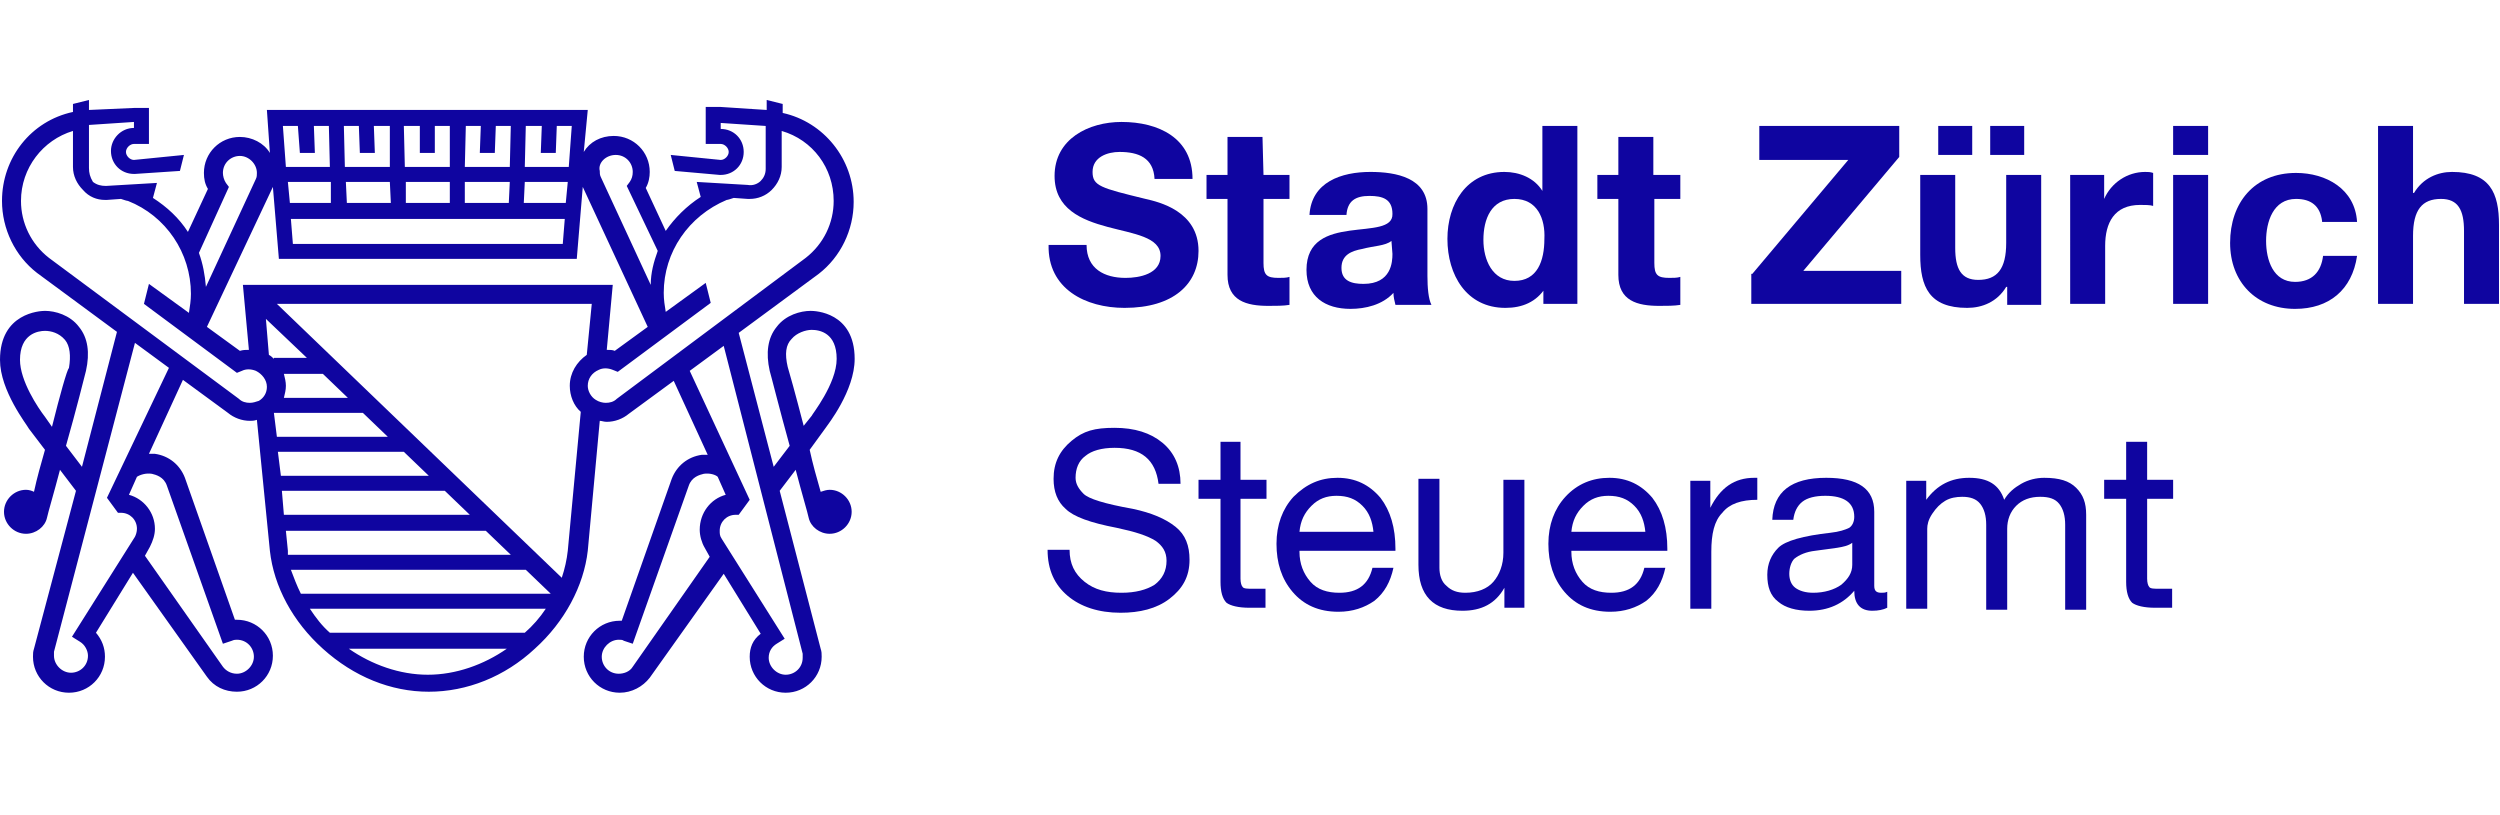
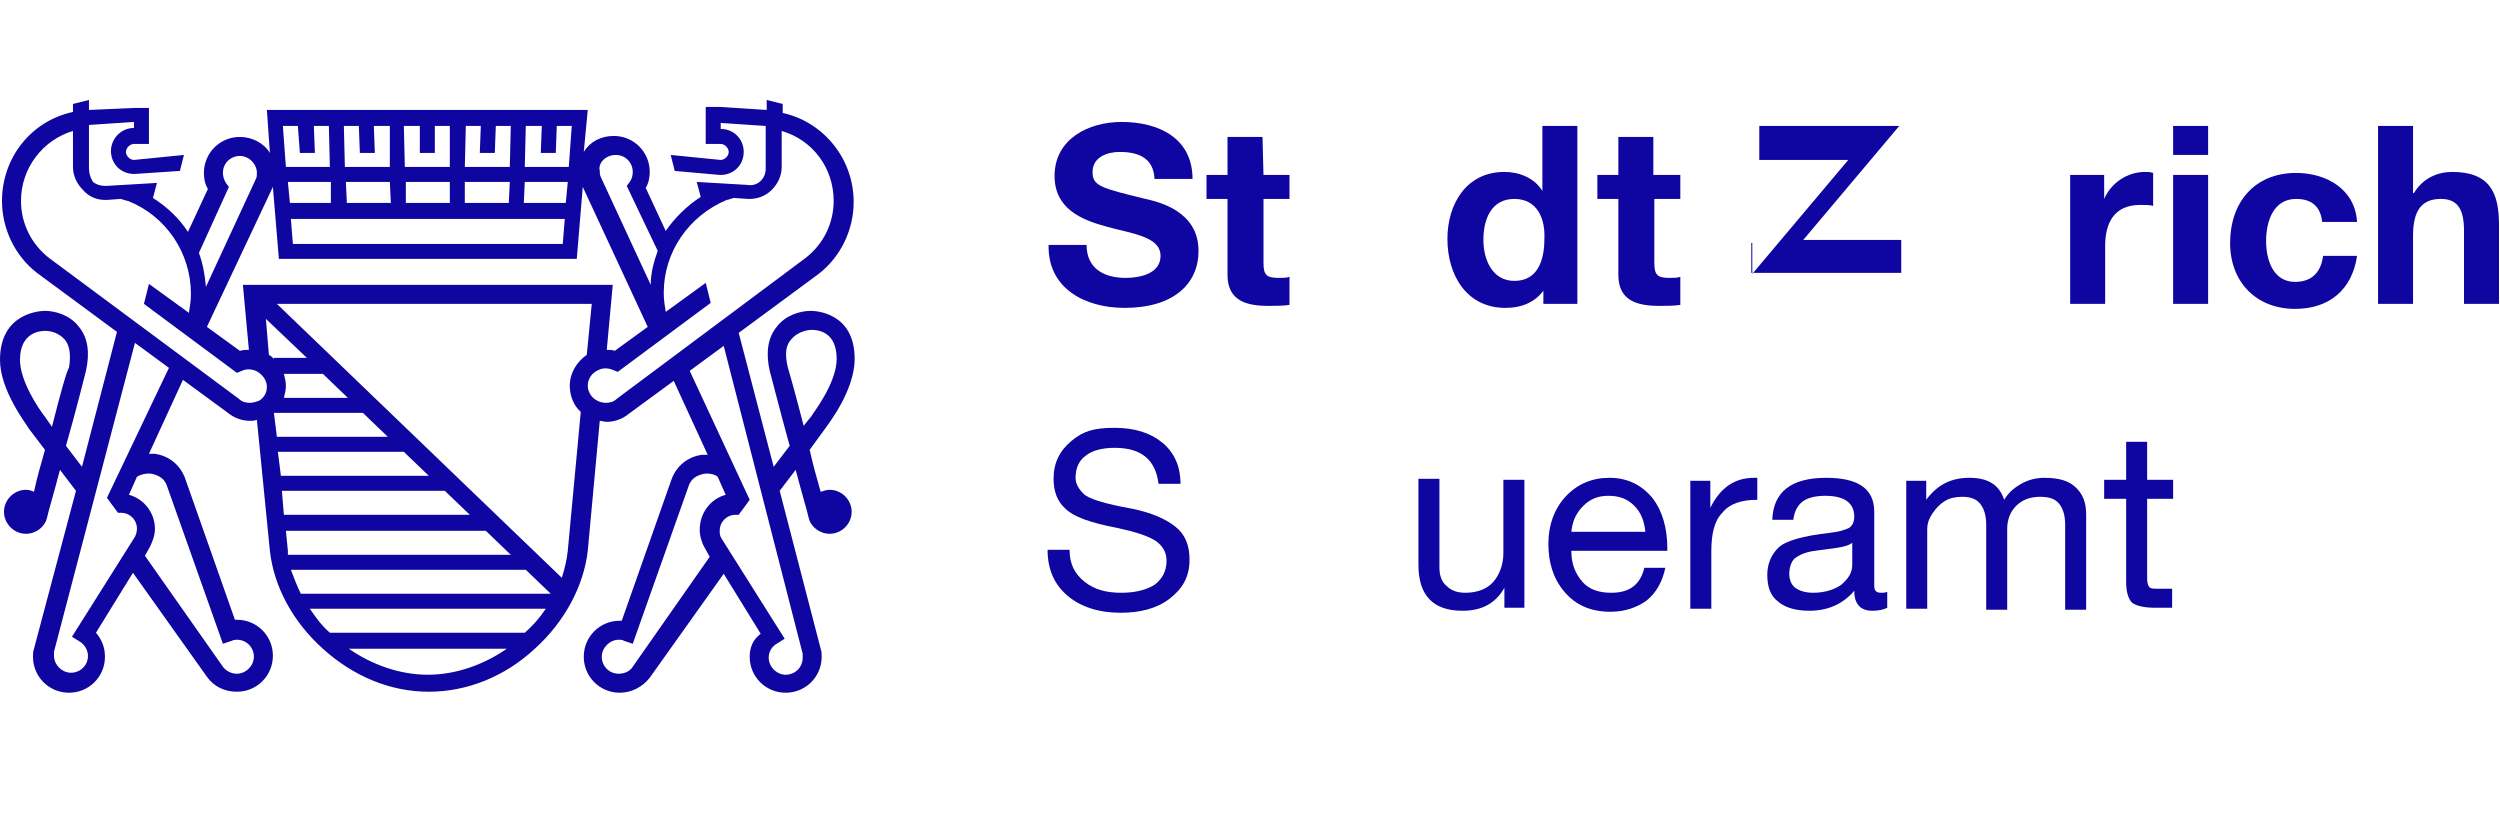
<svg xmlns="http://www.w3.org/2000/svg" version="1.1" id="Ombudsfrau" x="0px" y="0px" width="250.1px" height="81.5px" viewBox="0 0 250.1 61.5" style="enable-background:new 0 0 250.1 81.5;" xml:space="preserve">
  <title>Logo Stadt Zürich</title>
  <style type="text/css">
	.st0{fill:none;}
	.st1{fill:#0F05A0;}
</style>
  <rect class="st0" width="250.1" height="81.5" />
  <g>
    <path class="st1" d="M111.5,32.8c2,0,3.6,0.5,4.8,1.5c1.2,1,1.8,2.4,1.8,4.1h-2.2c-0.3-2.4-1.7-3.6-4.4-3.6c-1.3,0-2.3,0.3-2.9,0.8   c-0.7,0.5-1,1.3-1,2.2c0,0.6,0.3,1.1,0.8,1.6s2.1,1,4.9,1.5c1.9,0.4,3.3,1,4.3,1.8s1.4,1.9,1.4,3.3c0,1.7-0.7,2.9-2,3.9   s-3,1.4-4.9,1.4c-2.2,0-4-0.6-5.3-1.7s-2-2.6-2-4.6h2.2c0,1.4,0.5,2.4,1.5,3.2s2.2,1.1,3.7,1.1c1.4,0,2.5-0.3,3.3-0.8   c0.8-0.6,1.2-1.4,1.2-2.4c0-0.9-0.4-1.5-1.1-2c-0.8-0.5-2-0.9-3.9-1.3c-2.6-0.5-4.3-1.1-5.1-1.9c-0.8-0.7-1.2-1.7-1.2-3   c0-1.6,0.6-2.8,1.8-3.8S109.5,32.8,111.5,32.8z" />
-     <path class="st1" d="M124.1,34.2V38h2.6v1.9h-2.6v8c0,0.4,0.1,0.7,0.2,0.8c0.1,0.2,0.5,0.2,1.1,0.2h1.2v1.9H125   c-1.1,0-1.9-0.2-2.3-0.5c-0.4-0.4-0.6-1.1-0.6-2.1v-8.3h-2.2V38h2.2v-3.8C122.1,34.2,124.1,34.2,124.1,34.2z" />
-     <path class="st1" d="M133.8,37.8c1.8,0,3.2,0.7,4.3,2c1,1.3,1.5,3,1.5,5.1v0.2H130v0.1c0,1.2,0.4,2.2,1.1,3s1.7,1.1,2.9,1.1   c1.8,0,2.9-0.8,3.3-2.5h2.1c-0.3,1.4-0.9,2.5-1.9,3.3c-1,0.7-2.2,1.1-3.6,1.1c-2,0-3.5-0.7-4.6-2s-1.6-2.9-1.6-4.8   c0-1.9,0.6-3.5,1.7-4.7C130.7,38.4,132.1,37.8,133.8,37.8z M137.4,43.2c-0.1-1-0.4-1.9-1.1-2.6c-0.7-0.7-1.5-1-2.6-1   c-1,0-1.8,0.3-2.5,1s-1.1,1.5-1.2,2.6H137.4z" />
    <path class="st1" d="M144,38.1v8.7c0,0.7,0.2,1.4,0.7,1.8c0.5,0.5,1.1,0.7,1.9,0.7c1.2,0,2.2-0.4,2.8-1.1s1-1.7,1-2.9V38h2.1v12.8   h-2v-2l0,0c-0.9,1.6-2.3,2.3-4.2,2.3c-2.9,0-4.4-1.5-4.4-4.6v-8.6h2.1V38.1z" />
    <path class="st1" d="M161,37.8c1.8,0,3.2,0.7,4.3,2c1,1.3,1.5,3,1.5,5.1v0.2h-9.6v0.1c0,1.2,0.4,2.2,1.1,3s1.7,1.1,2.9,1.1   c1.8,0,2.9-0.8,3.3-2.5h2.1c-0.3,1.4-0.9,2.5-1.9,3.3c-1,0.7-2.2,1.1-3.6,1.1c-2,0-3.5-0.7-4.6-2s-1.6-2.9-1.6-4.8   c0-1.9,0.6-3.5,1.7-4.7C157.8,38.4,159.3,37.8,161,37.8z M164.6,43.2c-0.1-1-0.4-1.9-1.1-2.6c-0.7-0.7-1.5-1-2.6-1   c-1,0-1.8,0.3-2.5,1s-1.1,1.5-1.2,2.6H164.6z" />
    <path class="st1" d="M175.8,37.8V40c-1.6,0-2.8,0.4-3.5,1.3c-0.8,0.8-1.1,2.1-1.1,3.9v5.7h-2.1V38.1h2v2.7l0,0c1-2,2.4-3,4.4-3   H175.8z" />
    <path class="st1" d="M182.7,37.8c3.2,0,4.8,1.1,4.8,3.4v7.4c0,0.5,0.2,0.7,0.7,0.7c0.2,0,0.4,0,0.6-0.1v1.6   c-0.4,0.2-0.9,0.3-1.5,0.3c-1.2,0-1.8-0.7-1.8-2c-1.1,1.3-2.6,2-4.5,2c-1.3,0-2.4-0.3-3.1-0.9c-0.8-0.6-1.1-1.5-1.1-2.7   c0-1.1,0.4-2,1.1-2.7c0.7-0.7,2.5-1.2,5.2-1.5c0.9-0.1,1.5-0.3,1.9-0.5c0.3-0.2,0.5-0.6,0.5-1.1c0-1.4-1-2.1-2.9-2.1   c-1,0-1.8,0.2-2.3,0.6c-0.5,0.4-0.8,1-0.9,1.8h-2.1C177.4,39.2,179.2,37.8,182.7,37.8z M179,47.4c0,0.6,0.2,1.1,0.6,1.4   c0.4,0.3,1,0.5,1.8,0.5c1.1,0,2.1-0.3,2.8-0.8c0.7-0.6,1.1-1.2,1.1-2v-2.2c-0.4,0.3-0.9,0.4-1.5,0.5l-2.2,0.3   c-0.9,0.1-1.6,0.4-2.1,0.8C179.2,46.2,179,46.8,179,47.4z" />
    <path class="st1" d="M197,37.8c1.9,0,3,0.7,3.5,2.2c0.4-0.7,1-1.2,1.7-1.6c0.7-0.4,1.5-0.6,2.3-0.6c1.5,0,2.5,0.3,3.2,1   s1,1.5,1,2.7V51h-2.1v-8.5c0-0.9-0.2-1.6-0.6-2.1c-0.4-0.5-1-0.7-1.9-0.7c-1,0-1.8,0.3-2.4,0.9c-0.6,0.6-0.9,1.4-0.9,2.3V51h-2.1   v-8.5c0-0.9-0.2-1.6-0.6-2.1c-0.4-0.5-1-0.7-1.8-0.7c-0.6,0-1.2,0.1-1.7,0.4c-0.5,0.3-0.9,0.7-1.3,1.3s-0.5,1.1-0.5,1.5v8h-2.1   V38.1h2V40l0,0C193.8,38.5,195.2,37.8,197,37.8z" />
    <path class="st1" d="M214.8,34.2V38h2.6v1.9h-2.6v8c0,0.4,0.1,0.7,0.2,0.8c0.1,0.2,0.5,0.2,1.1,0.2h1.2v1.9h-1.7   c-1.1,0-1.9-0.2-2.3-0.5c-0.4-0.4-0.6-1.1-0.6-2.1v-8.3h-2.2V38h2.2v-3.8C212.7,34.2,214.8,34.2,214.8,34.2z" />
  </g>
  <g>
    <g>
      <path class="st1" d="M108.7,14.5c0,2.4,1.8,3.3,3.9,3.3c1.4,0,3.5-0.4,3.5-2.2c0-1.9-2.7-2.2-5.3-2.9c-2.6-0.7-5.3-1.8-5.3-5.1    c0-3.7,3.4-5.4,6.7-5.4c3.7,0,7.1,1.6,7.1,5.7h-3.8c-0.1-2.1-1.6-2.7-3.5-2.7c-1.2,0-2.7,0.5-2.7,2c0,1.4,0.8,1.6,5.3,2.7    c1.3,0.3,5.3,1.2,5.3,5.2c0,3.3-2.5,5.7-7.4,5.7c-3.9,0-7.7-1.9-7.6-6.3C104.9,14.5,108.7,14.5,108.7,14.5z" />
      <path class="st1" d="M126.4,7.5h2.6v2.4h-2.6v6.4c0,1.2,0.3,1.5,1.5,1.5c0.4,0,0.8,0,1.1-0.1v2.8c-0.6,0.1-1.4,0.1-2.1,0.1    c-2.2,0-4.1-0.5-4.1-3.1V9.9h-2.1V7.5h2.1V3.7h3.5L126.4,7.5L126.4,7.5z" />
-       <path class="st1" d="M131,11.5c0.2-3.3,3.2-4.3,6.1-4.3c2.6,0,5.7,0.6,5.7,3.7v6.7c0,1.2,0.1,2.3,0.4,2.9h-3.6    c-0.1-0.4-0.2-0.8-0.2-1.2c-1.1,1.2-2.8,1.6-4.3,1.6c-2.5,0-4.4-1.2-4.4-3.9c0-5.9,8.7-2.7,8.6-5.6c0-1.5-1-1.8-2.3-1.8    c-1.4,0-2.2,0.5-2.3,1.9C134.7,11.5,131,11.5,131,11.5z M139.2,14.1c-0.6,0.5-1.8,0.5-2.9,0.8c-1.1,0.2-2.1,0.6-2.1,1.9    s1,1.6,2.2,1.6c2.8,0,2.9-2.2,2.9-3L139.2,14.1L139.2,14.1z" />
      <path class="st1" d="M154.6,18.8L154.6,18.8c-0.9,1.4-2.3,2-4,2c-3.9,0-5.8-3.3-5.8-6.9c0-3.5,1.9-6.7,5.7-6.7    c1.5,0,3,0.6,3.8,1.9l0,0V2.6h3.5v17.8h-3.4v-1.6H154.6z M151.5,9.9c-2.3,0-3.1,2-3.1,4.1c0,2,0.9,4.1,3.1,4.1c2.3,0,3-2,3-4.2    C154.6,11.9,153.8,9.9,151.5,9.9z" />
      <path class="st1" d="M165.5,7.5h2.6v2.4h-2.6v6.4c0,1.2,0.3,1.5,1.5,1.5c0.4,0,0.8,0,1.1-0.1v2.8c-0.6,0.1-1.4,0.1-2.1,0.1    c-2.2,0-4.1-0.5-4.1-3.1V9.9h-2.1V7.5h2.1V3.7h3.5v3.8H165.5z" />
-       <path class="st1" d="M175.3,17.4L184.9,6H176V2.6h14v3.1l-9.6,11.4h9.8v3.3h-15v-3H175.3z" />
-       <path class="st1" d="M204.2,20.5h-3.4v-1.8h-0.1c-0.9,1.5-2.4,2.1-3.9,2.1c-3.8,0-4.7-2.1-4.7-5.3v-8h3.5v7.3    c0,2.1,0.6,3.2,2.3,3.2c1.9,0,2.8-1.1,2.8-3.7V7.5h3.5L204.2,20.5L204.2,20.5z M193.9,2.6h3.4v2.9h-3.4V2.6z M199.1,2.6h3.4v2.9    h-3.4V2.6z" />
+       <path class="st1" d="M175.3,17.4L184.9,6H176V2.6h14l-9.6,11.4h9.8v3.3h-15v-3H175.3z" />
      <path class="st1" d="M207.1,7.5h3.4v2.4l0,0c0.7-1.6,2.3-2.7,4.1-2.7c0.3,0,0.5,0,0.8,0.1v3.3c-0.3-0.1-0.8-0.1-1.3-0.1    c-2.6,0-3.5,1.8-3.5,4.1v5.8h-3.5V7.5z" />
      <path class="st1" d="M220.9,5.5h-3.5V2.6h3.5V5.5z M217.4,7.5h3.5v12.9h-3.5V7.5z" />
      <path class="st1" d="M232.3,12.1c-0.2-1.5-1.1-2.2-2.6-2.2c-2.3,0-3,2.3-3,4.2s0.7,4.1,2.9,4.1c1.7,0,2.6-1,2.8-2.6h3.4    c-0.5,3.4-2.8,5.3-6.2,5.3c-3.9,0-6.5-2.7-6.5-6.6c0-4,2.4-7,6.6-7c3,0,5.9,1.6,6.1,4.9h-3.5V12.1z" />
      <path class="st1" d="M237.9,2.6h3.5v6.7h0.1c0.9-1.5,2.4-2.1,3.8-2.1c3.8,0,4.7,2.1,4.7,5.3v7.9h-3.5v-7.3c0-2.1-0.6-3.2-2.3-3.2    c-1.9,0-2.8,1.1-2.8,3.7v6.8h-3.5V2.6z" />
    </g>
  </g>
  <path class="st1" d="M83,39c-0.3,0-0.6,0.1-0.9,0.2c-0.4-1.4-0.8-2.8-1.1-4.2l1.6-2.2c0.2-0.3,2.9-3.7,2.9-6.9c0-4.7-4-4.8-4.4-4.8  c-1,0-2.5,0.4-3.4,1.6c-0.9,1.1-1.1,2.6-0.7,4.4c0.1,0.3,1,3.9,2,7.5l-1.6,2.1l-3.5-13.4l8-5.9l0,0c2.2-1.7,3.5-4.4,3.5-7.2  c0-4.3-3-8-7.1-8.9V0.4L76.7,0v1l-4.6-0.3h-1.5v3.7h1.5c0.4,0,0.8,0.4,0.8,0.8S72.5,6,72.1,6l-5-0.5l0.4,1.6L72,7.5l0,0h0.1  c1.3,0,2.3-1,2.3-2.3s-1-2.3-2.3-2.3V2.3l4.5,0.3v4.3c0,0.5-0.2,0.9-0.5,1.2s-0.8,0.5-1.3,0.4l-5.1-0.3l0.4,1.5l0,0  c-1.4,0.9-2.6,2.1-3.5,3.4l-2-4.3C64.9,8.3,65,7.7,65,7.2c0-2-1.6-3.6-3.6-3.6c-1.3,0-2.4,0.6-3,1.6L58.8,1H26.7L27,5.3  c-0.6-1-1.8-1.6-3-1.6c-2,0-3.6,1.6-3.6,3.6c0,0.6,0.1,1.1,0.4,1.6l-2,4.3c-0.9-1.4-2.1-2.5-3.5-3.4l0,0l0.4-1.5l-5.1,0.3  c-0.5,0-0.9-0.1-1.3-0.4C9,7.7,8.9,7.3,8.9,6.8V2.5l4.5-0.3v0.6c-1.3,0-2.3,1.1-2.3,2.3c0,1.3,1,2.3,2.3,2.3h0.1L18,7.1l0.4-1.6  l-5,0.5c-0.4,0-0.8-0.4-0.8-0.8s0.4-0.8,0.8-0.8h1.5V0.8h-1.5L8.9,1V0L7.3,0.4v0.8c-4.2,0.9-7.1,4.6-7.1,8.9c0,2.8,1.3,5.5,3.5,7.2  l8,5.9L8.2,36.7l-1.6-2.1c1-3.5,1.9-7.1,2-7.5c0.4-1.8,0.2-3.3-0.7-4.4c-0.9-1.2-2.4-1.6-3.4-1.6C4,21.1,0,21.3,0,26  c0,3.1,2.7,6.5,2.9,6.9L4.5,35c-0.4,1.4-0.8,2.8-1.1,4.2C3.2,39.1,2.9,39,2.6,39c-1.2,0-2.2,1-2.2,2.2s1,2.2,2.2,2.2  c1,0,1.9-0.7,2.1-1.6l0,0C4.8,41.3,5.4,39.3,6,37l1.6,2.1L3.4,54.9l0,0c-0.1,0.3-0.1,0.5-0.1,0.8c0,2,1.6,3.6,3.6,3.6  s3.6-1.6,3.6-3.6c0-0.9-0.3-1.7-0.9-2.4l3.7-6l7.4,10.4c0.7,1,1.8,1.5,3,1.5c2,0,3.6-1.6,3.6-3.6S25.7,52,23.7,52  c-0.1,0-0.1,0-0.2,0l-5-14.2c-0.5-1.3-1.6-2.2-3-2.4c-0.2,0-0.4,0-0.6,0l3.4-7.4l4.5,3.3c0.6,0.5,1.4,0.8,2.2,0.8  c0.2,0,0.4,0,0.7-0.1L27,45.1c0.4,3.6,2.3,7.1,5.3,9.8c3.1,2.8,6.8,4.3,10.6,4.3l0,0c3.8,0,7.6-1.5,10.6-4.3c3-2.7,4.9-6.3,5.3-9.8  l1.2-13c0.2,0,0.4,0.1,0.7,0.1c0.8,0,1.6-0.3,2.2-0.8l4.5-3.3l3.4,7.4c-0.2,0-0.4,0-0.6,0c-1.4,0.2-2.5,1.1-3,2.4l-5,14.2  c-0.1,0-0.1,0-0.2,0c-2,0-3.6,1.6-3.6,3.6s1.6,3.6,3.6,3.6c1.2,0,2.3-0.6,3-1.5l7.4-10.4l3.7,6C75.3,54,75,54.8,75,55.7  c0,2,1.6,3.6,3.6,3.6s3.6-1.6,3.6-3.6c0-0.3,0-0.5-0.1-0.8L78,39.1l1.6-2.1c0.6,2.3,1.2,4.3,1.3,4.8l0,0c0.2,0.9,1.1,1.6,2.1,1.6  c1.2,0,2.2-1,2.2-2.2S84.2,39,83,39z M5.2,32.7l-0.7-1l0,0C3.8,30.8,2,28.1,2,26c0-2.6,1.8-2.9,2.5-2.9c0.6,0,1.4,0.2,2,0.9  c0.5,0.6,0.6,1.6,0.4,2.8C6.7,27,6,29.5,5.2,32.7z M61.6,5.5c1,0,1.7,0.8,1.7,1.7c0,0.4-0.1,0.7-0.3,1l-0.3,0.4l3.1,6.5  c-0.4,1.1-0.7,2.2-0.7,3.4l-5-10.8C60,7.5,60,7.3,60,7.1C59.8,6.3,60.6,5.5,61.6,5.5z M50.9,10.3h-4.4V8.2H51L50.9,10.3z M45,10.3  h-4.4V8.2H45V10.3z M39.1,10.3h-4.4l-0.1-2.1H39L39.1,10.3z M33.1,10.3H29l-0.2-2.1h4.3V10.3z M56.5,11.9l-0.2,2.5h-27l-0.2-2.5  H56.5z M56.6,10.3h-4.2l0.1-2.1h4.3L56.6,10.3z M54.2,2.6l-0.1,2.7h1.5l0.1-2.7h1.5l-0.3,4.1h-4.4l0.1-4.1H54.2z M48.1,2.6L48,5.3  h1.5l0.1-2.7h1.5L51,6.7h-4.5l0.1-4.1H48.1z M42,2.6v2.7h1.5V2.6H45v4.1h-4.5l-0.1-4.1H42z M35.9,2.6L36,5.3h1.5l-0.1-2.7H39v4.1  h-4.5l-0.1-4.1H35.9z M29.8,2.6L30,5.3h1.5l-0.1-2.7h1.5L33,6.7h-4.4l-0.3-4.1H29.8z M27.3,8.7l0.6,7.2h29.8l0.6-7.2l6.5,14  l-3.3,2.4C61.3,25,61,25,60.7,25l0.6-6.5h-37l0.6,6.5c-0.3,0-0.6,0-0.9,0.1l-3.3-2.4L27.3,8.7z M28.4,27.4h3.9l2.5,2.4h-6.4  c0.1-0.4,0.2-0.8,0.2-1.2C28.6,28.2,28.5,27.8,28.4,27.4z M27.4,25.9c-0.1-0.1-0.3-0.3-0.5-0.4l-0.3-3.6l4.1,3.9h-3.3V25.9z   M22.9,8.7l-0.3-0.4c-0.2-0.3-0.3-0.7-0.3-1c0-1,0.8-1.7,1.7-1.7s1.7,0.8,1.7,1.7c0,0.2,0,0.4-0.1,0.6l-5,10.8  c-0.1-1.2-0.3-2.3-0.7-3.4L22.9,8.7z M15.2,37.4c0.4,0.1,1.2,0.3,1.5,1.2l5.6,15.8l0.9-0.3c0.2-0.1,0.4-0.1,0.5-0.1  c1,0,1.7,0.8,1.7,1.7s-0.8,1.7-1.7,1.7c-0.6,0-1.1-0.3-1.4-0.7l-7.8-11.1l0.5-0.9c0.3-0.6,0.5-1.2,0.5-1.8c0-1.6-1.1-3-2.6-3.4  l0.8-1.8C14,37.5,14.6,37.3,15.2,37.4z M10.7,39.8l1.1,1.5c0.1,0,0.2,0,0.3,0c0.9,0,1.6,0.7,1.6,1.6c0,0.3-0.1,0.6-0.2,0.8l-6.3,10  L8,54.2c0.5,0.3,0.8,0.9,0.8,1.4c0,1-0.8,1.7-1.7,1.7s-1.7-0.8-1.7-1.7c0-0.1,0-0.2,0-0.4l8.1-30.9l3.4,2.5L10.7,39.8z M25,30.3  c-0.4,0-0.8-0.1-1.1-0.4l-19-14.1c-1.8-1.4-2.8-3.5-2.8-5.7c0-3.3,2.2-6.1,5.2-7v3.6c0,0.9,0.4,1.7,1,2.3c0.6,0.7,1.4,1,2.2,1  c0.1,0,0.1,0,0.2,0l1.4-0.1c0.3,0.1,0.6,0.2,0.7,0.2c3.8,1.5,6.3,5.2,6.3,9.3c0,0.6-0.1,1.3-0.2,1.9l-4-2.9l-0.5,2l9.3,6.9l0.5-0.2  c0.4-0.2,0.9-0.2,1.4,0c0.6,0.3,1.1,0.9,1.1,1.6c0,0.6-0.3,1.1-0.8,1.4C25.6,30.2,25.3,30.3,25,30.3z M27.4,31.3h8.9l2.5,2.4H27.7  L27.4,31.3z M27.8,35.2h12.6l2.5,2.4H28.1L27.8,35.2z M28.2,39.1h16.3l2.5,2.4H28.4L28.2,39.1z M28.8,45.1l-0.2-2h20l2.5,2.4H28.8  C28.8,45.3,28.8,45.2,28.8,45.1z M29.1,47h23.5l2.5,2.4h-25C29.7,48.6,29.4,47.8,29.1,47z M42.8,57.5c-2.8,0-5.6-1-7.9-2.6h15.8  C48.4,56.5,45.6,57.5,42.8,57.5z M52.5,53.3H33c-0.8-0.7-1.4-1.5-2-2.4h23.6C54,51.8,53.3,52.6,52.5,53.3z M56.8,45.1  c-0.1,0.9-0.3,1.8-0.6,2.7L27.7,20.4h31.5l-0.5,5.1c-1,0.7-1.7,1.8-1.7,3.1c0,1,0.4,2,1.1,2.6L56.8,45.1z M61.7,29.9L61.7,29.9  c-0.3,0.3-0.7,0.4-1.1,0.4c-0.3,0-0.7-0.1-1-0.3c-0.5-0.3-0.8-0.9-0.8-1.4c0-0.7,0.4-1.3,1.1-1.6c0.4-0.2,0.9-0.2,1.4,0l0.5,0.2  l9.3-6.9l-0.5-2l-4,2.9c-0.1-0.6-0.2-1.2-0.2-1.9c0-4.1,2.5-7.7,6.3-9.3c0.1,0,0.4-0.1,0.7-0.2l1.4,0.1c0.1,0,0.1,0,0.2,0  c0.8,0,1.6-0.3,2.2-0.9c0.6-0.6,1-1.4,1-2.3V3.1c3.1,0.9,5.2,3.7,5.2,7c0,2.2-1,4.3-2.8,5.7L61.7,29.9z M63.3,56.7  c-0.3,0.5-0.9,0.7-1.4,0.7c-1,0-1.7-0.8-1.7-1.7S61,54,61.9,54c0.2,0,0.4,0,0.5,0.1l0.9,0.3l5.6-15.8c0.3-0.9,1.1-1.1,1.5-1.2  c0.6-0.1,1.2,0.1,1.4,0.3l0.8,1.8C71.1,39.9,70,41.3,70,43c0,0.6,0.2,1.3,0.5,1.8l0.5,0.9L63.3,56.7z M80.3,55.4c0,0.1,0,0.2,0,0.4  c0,1-0.8,1.7-1.7,1.7s-1.7-0.8-1.7-1.7c0-0.6,0.3-1.1,0.8-1.4l0.8-0.5l-6.3-10C72,43.6,72,43.4,72,43.1c0-0.9,0.7-1.6,1.6-1.6  c0.1,0,0.2,0,0.3,0L75,40l-6-12.9l3.4-2.5L80.3,55.4z M78.8,26.7c-0.3-1.3-0.2-2.2,0.4-2.8c0.5-0.6,1.4-0.9,2-0.9  c0.8,0,2.5,0.3,2.5,2.9c0,2.5-2.5,5.6-2.5,5.7l-0.8,1C79.6,29.5,78.9,27,78.8,26.7z" />
</svg>